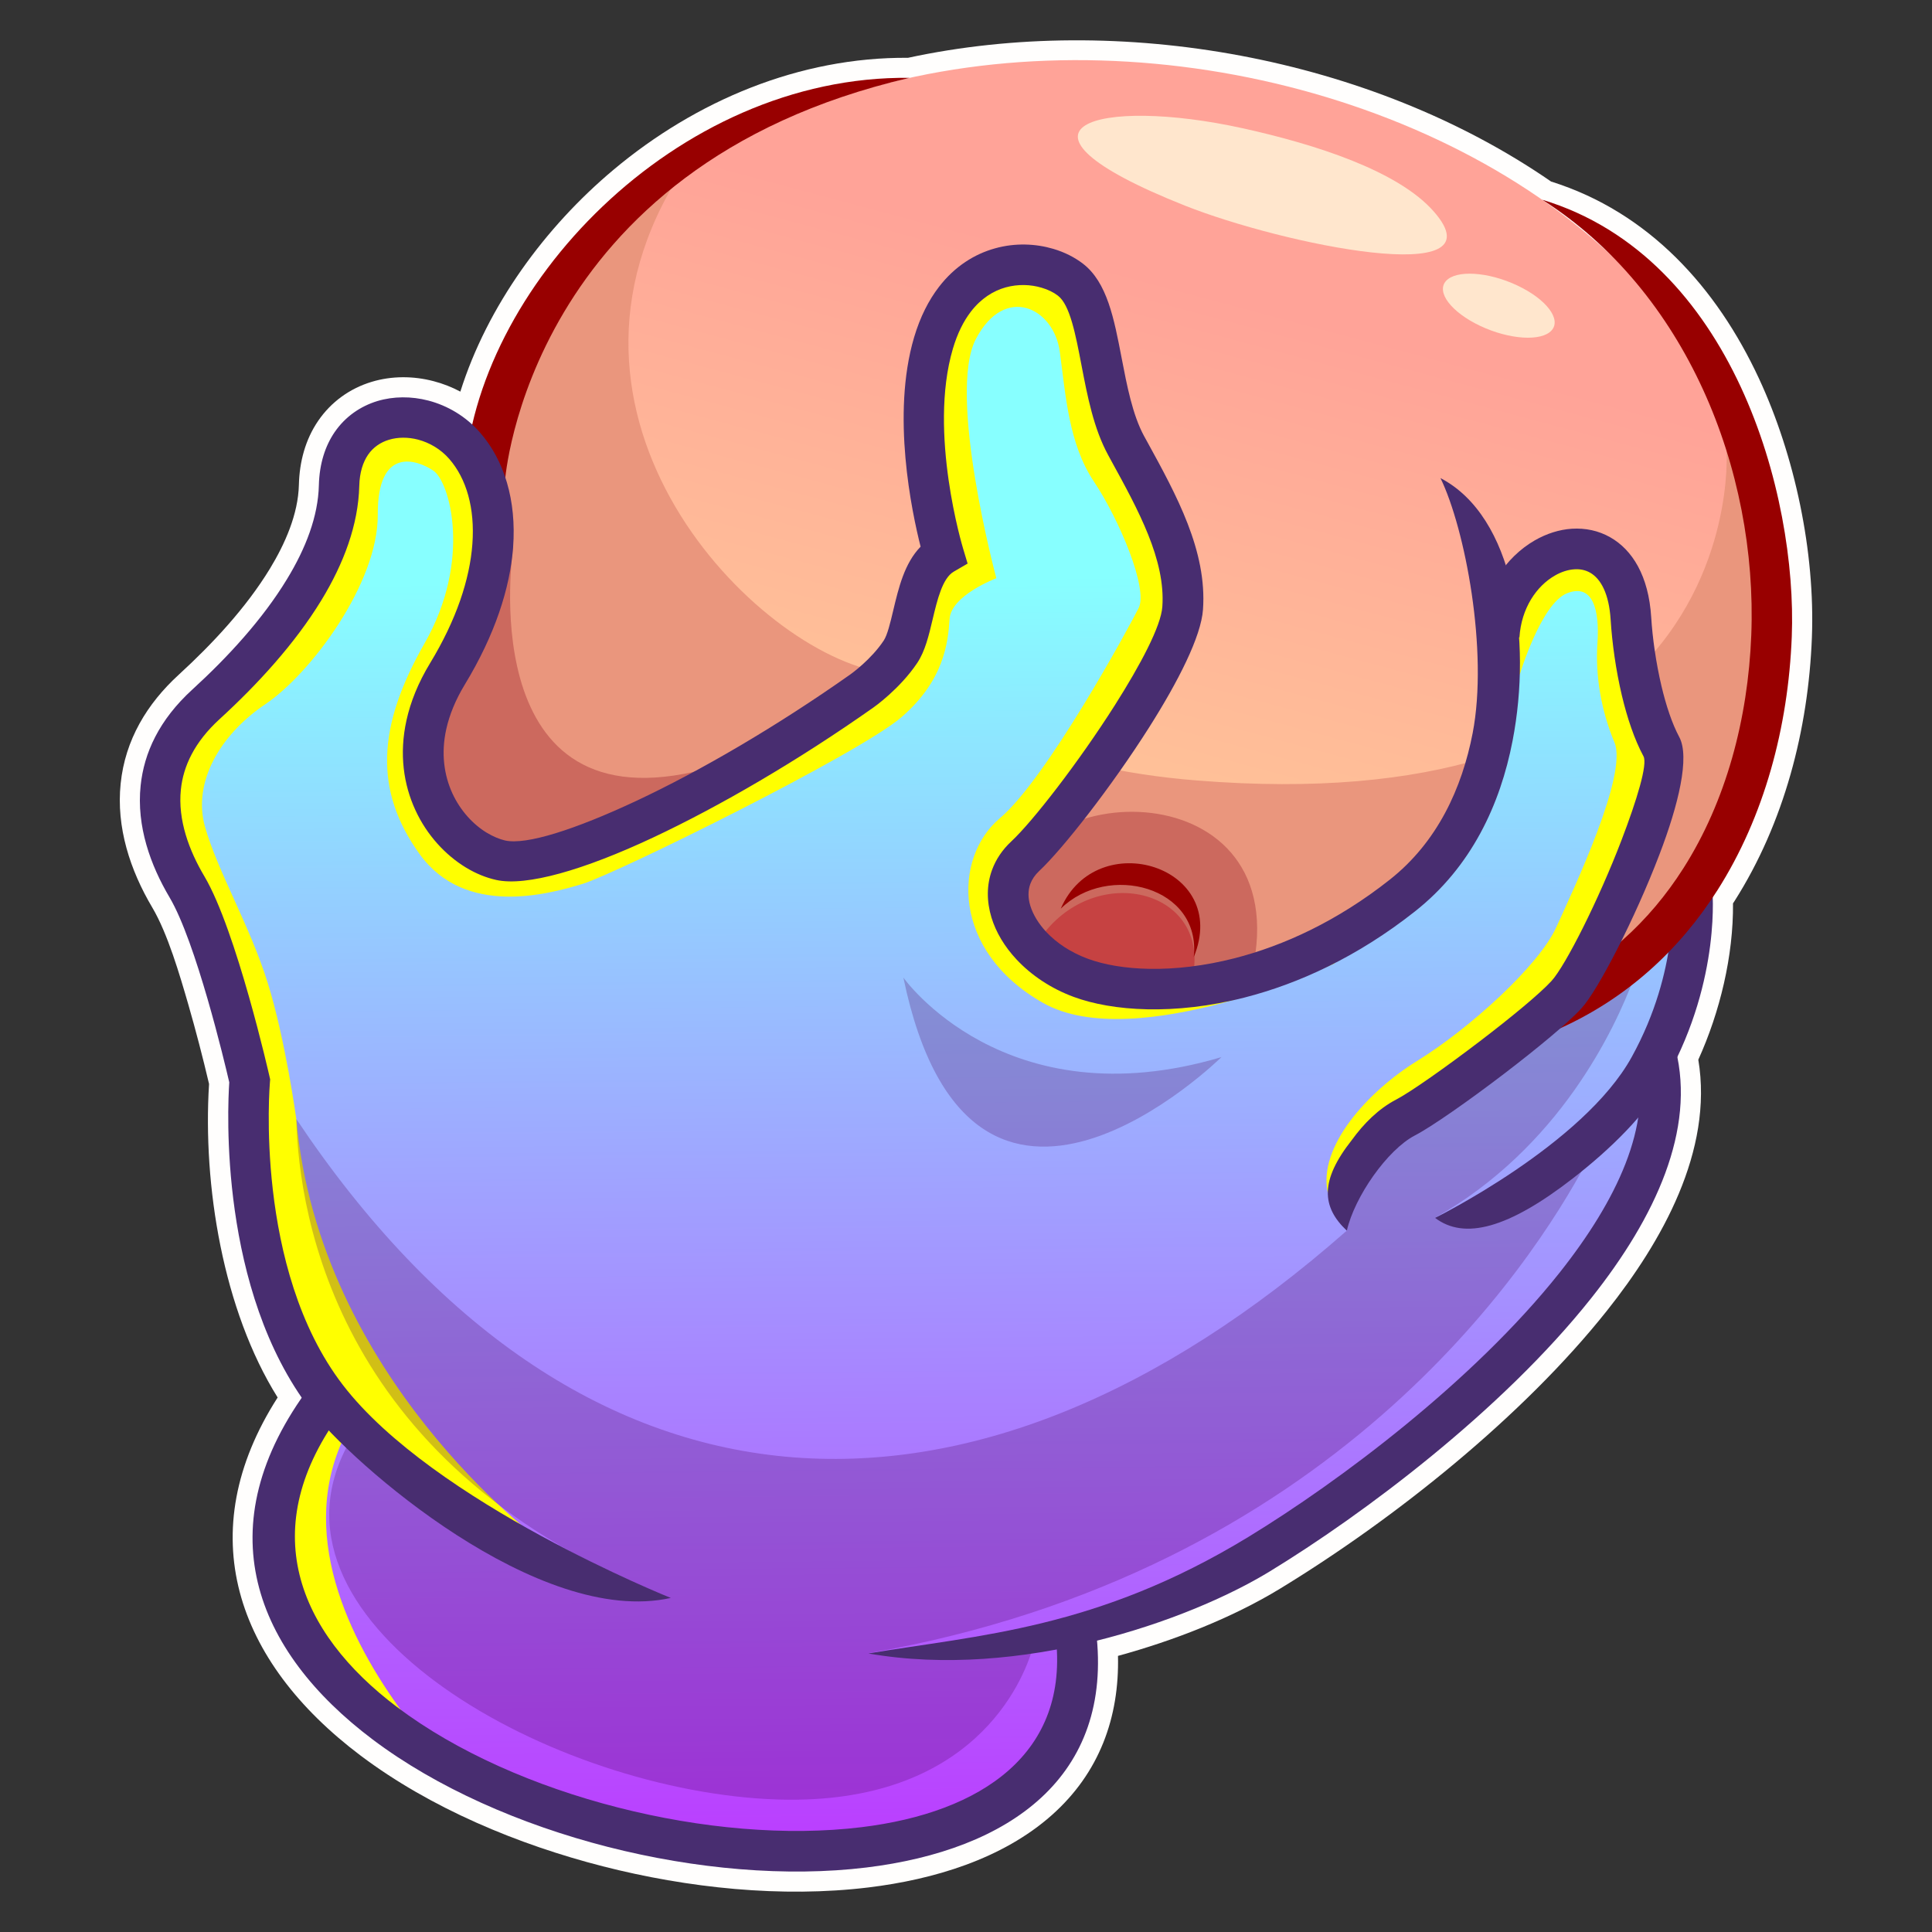
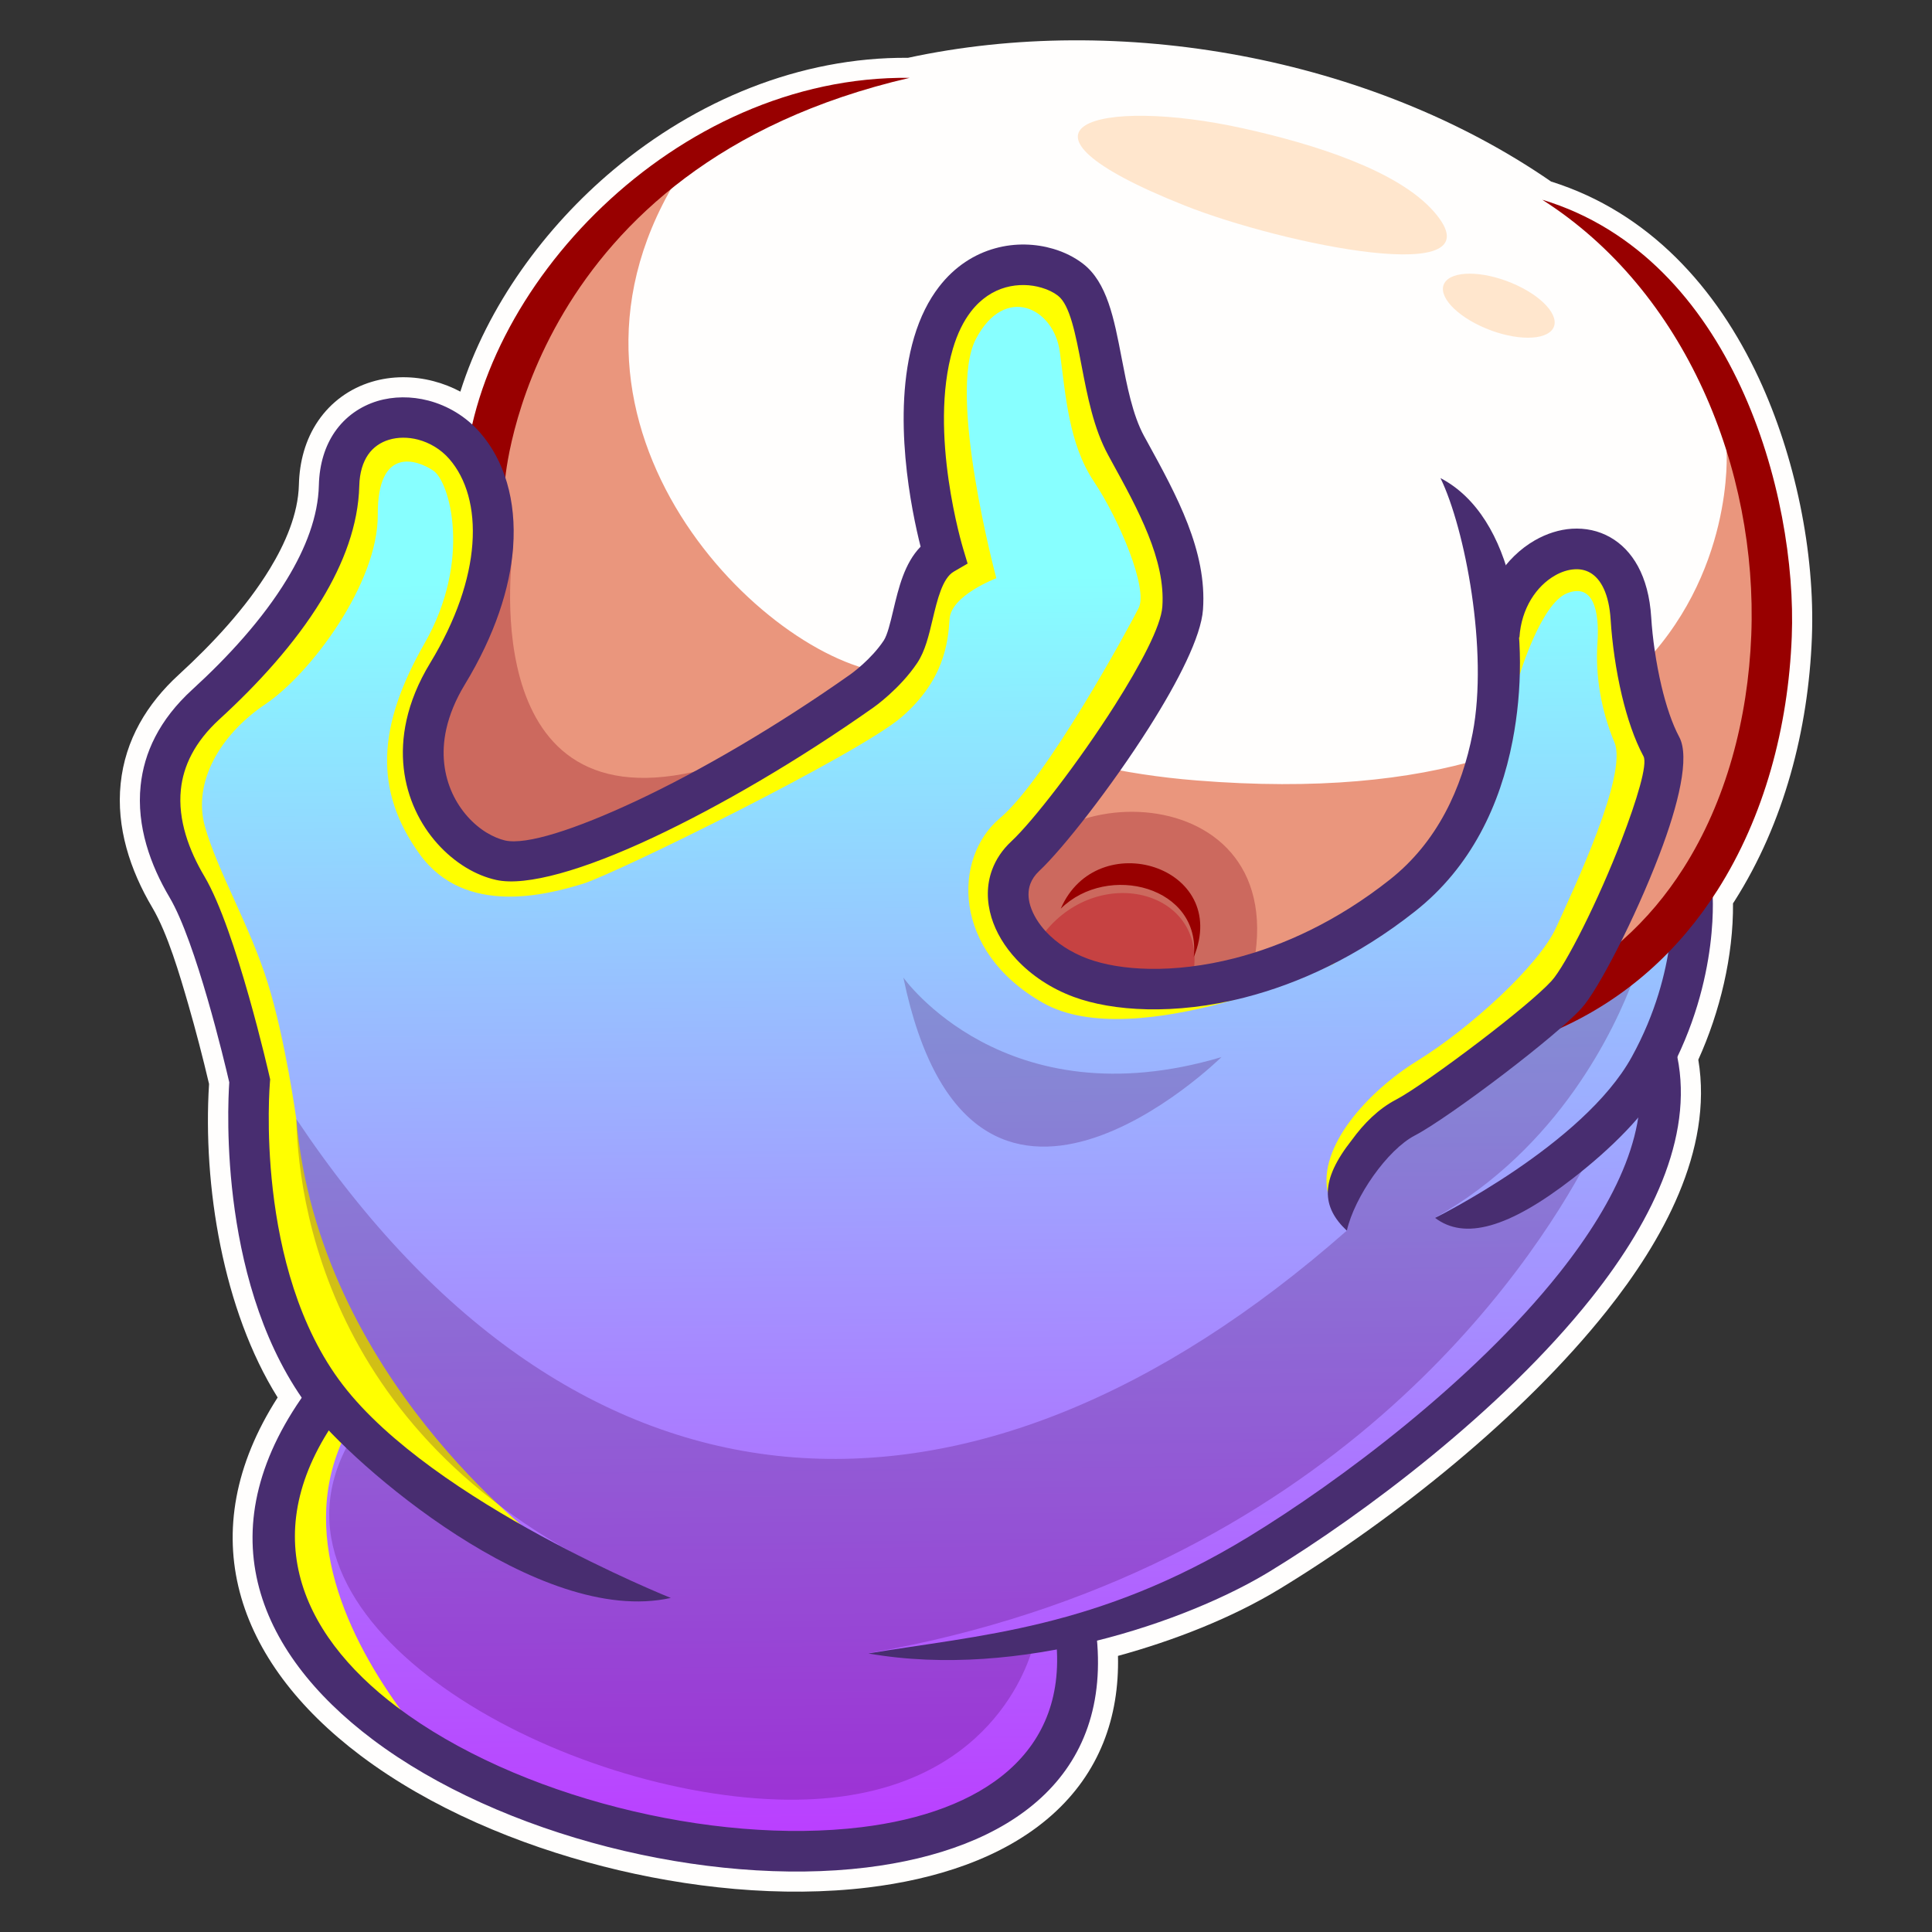
<svg xmlns="http://www.w3.org/2000/svg" id="Layer_2" viewBox="0 0 240 240">
  <rect x="0" y="0" width="240" height="240" fill="#333333" stroke="none" />
  <defs>
    <style>
      .cls-1 {
        fill: #fffefd;
      }

      .cls-1, .cls-2, .cls-3, .cls-4, .cls-5, .cls-6, .cls-7, .cls-8, .cls-9, .cls-10, .cls-11 {
        fill-rule: evenodd;
      }

      .cls-2 {
        fill: #ea967d;
      }

      .cls-3 {
        fill: #980000;
      }

      .cls-4 {
        fill: url(#linear-gradient-2);
      }

      .cls-5 {
        fill: #cc695e;
      }

      .cls-6 {
        fill: #ffe6cd;
      }

      .cls-7 {
        fill: #c64242;
      }

      .cls-8 {
        fill: url(#linear-gradient);
      }

      .cls-9 {
        fill: #48005a;
        opacity: .25;
      }

      .cls-10 {
        fill: #482d70;
      }

      .cls-11 {
        fill: #ff0;
      }
    </style>
    <linearGradient id="linear-gradient" x1="114.57" y1="71.74" x2="116.21" y2="226.65" gradientUnits="userSpaceOnUse">
      <stop offset="0" stop-color="#87ffff" />
      <stop offset="1" stop-color="#ba40ff" />
    </linearGradient>
    <linearGradient id="linear-gradient-2" x1="128.55" y1="114.23" x2="149.49" y2="35.97" gradientUnits="userSpaceOnUse">
      <stop offset="0" stop-color="#ffcb98" />
      <stop offset="1" stop-color="#ffa398" />
    </linearGradient>
  </defs>
  <path class="cls-1" d="M57.18,48.67c3.37-10.7,10.55-20.47,19.03-27.58,10.25-8.59,23.11-14.01,36.59-13.91,26.2-5.66,57.38-.16,79.88,15.37,12.14,3.81,20.57,13.17,25.82,24.46,4.47,9.61,6.99,21.56,6.58,32.18-.44,11.42-3.44,23.04-9.61,32.74-.06.1-.12.19-.19.29.06,6.53-1.63,13.51-4.31,19.42,1.89,11.32-4.56,22.64-11.35,31.18-10.42,13.12-26.36,25.85-40.59,34.52-6,3.66-13.27,6.48-20.15,8.36.18,7.66-2.32,14.54-8.22,19.78-6.16,5.47-14.71,8-22.74,8.98-10.82,1.32-22.5.07-33.03-2.62-10.51-2.69-21.4-7.21-30.1-13.76-15.53-11.7-21.07-27.68-10.3-44.48-6.79-10.85-9.31-26.35-8.52-38.95-.78-3.31-1.64-6.62-2.58-9.88-1.05-3.62-2.56-8.81-4.47-12.03-2.75-4.64-4.5-9.96-3.93-15.41.56-5.41,3.26-9.9,7.23-13.53,4.18-3.83,8.34-8.29,11.3-13.14,1.88-3.09,3.52-6.77,3.61-10.44.07-2.83.79-5.6,2.4-7.95,1.61-2.35,3.93-4.02,6.65-4.84,2.49-.75,5.17-.74,7.68-.08,1.16.3,2.28.74,3.33,1.3Z" />
  <g>
    <path class="cls-8" d="M143.26,124.9c3.4,0,7.21-.42,11.26-1.46,3.46-.89,7.1-2.22,10.82-4.1,3.36-1.7,6.76-3.84,10.13-6.5,3.23-2.55,5.73-5.59,7.63-8.91,2.14-3.74,3.52-7.85,4.32-12,.4-2.07.67-4.22.81-6.37.13-2.12.13-4.26-.01-6.35l-.04-.57h.13c.17-1.6.65-3.02,1.34-4.23.84-1.47,2-2.62,3.27-3.34.43-.25.87-.44,1.32-.59.45-.14.9-.23,1.34-.26.4-.02.8,0,1.17.08.37.08.73.22,1.06.4.79.45,1.48,1.23,1.98,2.37.43,1,.73,2.28.83,3.88.09,1.46.26,3.07.5,4.72.23,1.54.52,3.1.88,4.62.34,1.42.74,2.81,1.2,4.11.42,1.19.9,2.31,1.43,3.29.31.59.16,1.92-.31,3.7-.51,1.93-1.38,4.45-2.41,7.16-1.39,3.65-3.1,7.49-4.68,10.67-1.65,3.32-3.17,5.95-4.09,6.95-.71.77-1.9,1.85-3.36,3.08-1.63,1.37-3.59,2.93-5.57,4.44-2.18,1.67-4.41,3.3-6.31,4.63-1.81,1.26-3.31,2.24-4.2,2.7-.99.52-1.91,1.19-2.75,1.96-.95.87-1.81,1.86-2.56,2.9v.02c-1.94,2.44-2.85,4.42-2.9,6.13-.04,1.41.52,2.67,1.6,3.86.61-1.99,1.79-4.22,3.2-6.2,1.6-2.23,3.51-4.16,5.28-5.09.98-.51,2.58-1.55,4.48-2.86,2-1.39,4.33-3.09,6.61-4.83,1.31-1,2.61-2.02,3.81-2.99,1.14-.92,2.2-1.81,3.12-2.61l.06-.05.06-.03c2.52-1.15,4.86-2.49,7.02-4.01,2.24-1.57,4.29-3.33,6.16-5.25l1.13-1.15-.27,1.59c-.33,1.99-.87,4.27-1.74,6.73-.71,2.04-1.65,4.19-2.86,6.4-5.34,9.69-20.3,17.93-23.87,19.8,1.57.88,3.49,1.02,5.79.37,2.76-.78,6.07-2.67,10.03-5.75,1.43-1.11,2.86-2.3,4.21-3.55,1.35-1.25,2.65-2.56,3.82-3.92l1.15-1.34-.27,1.74c-.47,3.03-1.58,6.15-3.17,9.3-1.73,3.41-4.04,6.85-6.73,10.24-4.75,5.98-10.68,11.77-16.79,16.95-7.69,6.53-15.67,12.11-21.95,15.94-16.17,9.86-29.3,11.82-41.34,13.61l-2.77.42c2.59.29,5.21.39,7.82.33,4.1-.09,8.18-.56,12.11-1.3l.56-.11.03.57c.36,6.53-1.9,11.55-5.93,15.22-4.47,4.07-11.12,6.45-18.78,7.39-4.61.56-9.59.61-14.69.2-5.21-.42-10.55-1.33-15.77-2.66-5.26-1.34-10.39-3.12-15.13-5.28-4.58-2.09-8.81-4.53-12.46-7.28-6.22-4.68-10.72-10.32-12.29-16.65-1.4-5.65-.46-11.83,3.66-18.36l.35-.55.44.47c4.58,4.83,13.43,12.34,22.92,16.99,5.88,2.88,11.99,4.66,17.45,4-6.32-2.7-29.59-13.23-39.36-25.96-11.13-14.51-9.19-37.54-9.16-37.94l.02-.29-.07-.32s-1.82-8.04-4.21-15.37c-1.19-3.65-2.51-7.12-3.82-9.32-1.04-1.76-1.95-3.7-2.5-5.73-.47-1.74-.68-3.55-.49-5.37.16-1.58.64-3.19,1.51-4.78.79-1.45,1.92-2.88,3.46-4.28,2.5-2.28,4.98-4.78,7.24-7.43,1.98-2.31,3.8-4.74,5.32-7.24,1.42-2.33,2.59-4.73,3.39-7.17.74-2.23,1.18-4.5,1.24-6.77.02-.85.13-1.6.32-2.27.2-.72.5-1.35.86-1.87.35-.51.77-.93,1.24-1.27.49-.35,1.04-.62,1.62-.79.6-.18,1.25-.27,1.9-.28.66,0,1.33.08,1.99.26.78.2,1.55.53,2.26.97.68.42,1.32.95,1.87,1.58,1.14,1.3,1.98,2.92,2.5,4.8.49,1.82.68,3.89.51,6.15-.17,2.28-.7,4.75-1.62,7.35-.87,2.45-2.1,5.03-3.71,7.69-.71,1.17-1.29,2.32-1.76,3.45-.49,1.18-.85,2.34-1.1,3.46-.44,1.96-.53,3.84-.36,5.59.19,1.9.69,3.67,1.42,5.25.68,1.48,1.56,2.8,2.56,3.94,1.06,1.21,2.26,2.21,3.51,2.98.59.36,1.2.67,1.81.92.61.25,1.22.45,1.83.58,1.75.39,4.32.1,7.49-.75,3.35-.9,7.32-2.44,11.66-4.47,4.19-1.96,8.78-4.4,13.51-7.19,4.54-2.68,9.21-5.68,13.77-8.9l.06-.05c.22-.15,3.28-2.35,5.3-5.4.46-.69.8-1.49,1.08-2.36.28-.88.52-1.86.75-2.86.29-1.23.6-2.53,1.02-3.64.44-1.18,1.02-2.15,1.84-2.63l1.37-.8-.46-1.52c-.07-.23-4.37-14.54-1.26-25.07.29-.97.62-1.84,1-2.61.4-.82.84-1.54,1.32-2.16.64-.83,1.34-1.49,2.08-2.01.81-.56,1.66-.95,2.51-1.19.79-.22,1.59-.32,2.36-.31.83,0,1.63.13,2.37.35.43.13.83.28,1.19.46.38.19.72.4,1.01.62.84.65,1.44,1.92,1.92,3.55.46,1.56.82,3.45,1.2,5.41h0c.72,3.77,1.49,7.77,3.27,11.03l.37.68c1.67,3.05,3.37,6.14,4.6,9.21,1.24,3.1,2.01,6.18,1.8,9.17-.08,1.2-.7,2.91-1.67,4.92-1.08,2.24-2.61,4.87-4.32,7.57-2.17,3.41-4.62,6.9-6.89,9.88-2.43,3.2-4.65,5.81-6.05,7.12-.53.49-.98,1.02-1.35,1.58-.38.56-.68,1.15-.91,1.76-.32.88-.49,1.8-.5,2.72-.01.96.13,1.93.43,2.89.27.88.66,1.74,1.16,2.58.51.85,1.13,1.67,1.85,2.43.9.96,1.96,1.85,3.15,2.63,1.15.75,2.42,1.39,3.79,1.9,2.48.91,5.8,1.49,9.66,1.5Z" />
    <path class="cls-11" d="M143.26,124.9c3.4,0,7.21-.42,11.26-1.46,3.46-.89,7.1-2.22,10.82-4.1.22-.11.44-.22.65-.34l-.22.68s-24.73,11.38-36.17,4.92c-11.44-6.46-11.2-18.08-5.39-22.96,5.81-4.89,16.04-23.72,17.24-26.12,1.2-2.4-2.42-11-5.56-15.7-3.14-4.7-3.5-10.7-4.24-16.14-.74-5.44-6.82-8.45-10.42-1.57-3.6,6.88,2.54,29.72,2.54,29.72,0,0-5.63,2.12-5.81,5.07-.19,2.95-.69,7.61-5.95,12.17-5.26,4.56-35.55,19.5-39.7,20.75-4.15,1.24-14.52,4.15-20.19-3.73-5.67-7.88-5.28-15.84.62-26.17,5.9-10.33,3.13-20.06,1.11-21.44s-6.97-3.1-6.92,5.44c.06,8.54-8.34,19.78-13.97,23.56-5.62,3.78-9.06,9.71-7.49,15.24,1.57,5.53,5.56,12.26,7.77,19.32,2.21,7.05,3.57,16.99,3.57,16.99,2.8,32.07,30.17,52.22,30.28,52.31-8.85-4.81-19.18-11.5-24.89-18.95-11.13-14.51-9.19-37.54-9.16-37.94l.02-.29-.07-.32s-1.82-8.04-4.21-15.37c-1.19-3.65-2.51-7.12-3.82-9.32-1.04-1.76-1.95-3.7-2.5-5.73-.47-1.74-.68-3.55-.49-5.37.16-1.58.64-3.19,1.51-4.78.79-1.45,1.92-2.88,3.46-4.28,2.5-2.28,4.98-4.78,7.24-7.43,1.98-2.31,3.8-4.74,5.32-7.24,1.42-2.33,2.59-4.73,3.39-7.17.74-2.23,1.18-4.5,1.24-6.77.02-.85.13-1.6.32-2.27.2-.72.5-1.35.86-1.87.35-.51.77-.93,1.24-1.27.49-.35,1.04-.62,1.62-.79.6-.18,1.25-.27,1.9-.28.66,0,1.33.08,1.99.26.78.2,1.55.53,2.26.97.68.42,1.32.95,1.87,1.58,1.14,1.3,1.98,2.92,2.5,4.8.49,1.82.68,3.89.51,6.15-.17,2.28-.7,4.75-1.62,7.35-.87,2.45-2.1,5.03-3.71,7.69-.71,1.17-1.29,2.32-1.76,3.45-.49,1.18-.85,2.34-1.1,3.46-.44,1.96-.53,3.84-.36,5.59.19,1.9.69,3.67,1.42,5.25.68,1.48,1.56,2.8,2.56,3.94,1.06,1.21,2.26,2.21,3.51,2.98.59.36,1.2.67,1.81.92.61.25,1.22.45,1.83.58,1.75.39,4.32.1,7.49-.75,3.35-.9,7.32-2.44,11.66-4.47,4.19-1.96,8.78-4.4,13.51-7.19,4.54-2.68,9.21-5.68,13.77-8.9l.06-.05c.22-.15,3.28-2.35,5.3-5.4.46-.69.8-1.49,1.08-2.36.28-.88.52-1.86.75-2.86.29-1.23.6-2.53,1.02-3.64.44-1.18,1.02-2.15,1.84-2.63l1.37-.8-.46-1.52c-.07-.23-4.37-14.54-1.26-25.07.29-.97.62-1.84,1-2.61.4-.82.84-1.54,1.32-2.16.64-.83,1.34-1.49,2.08-2.01.81-.56,1.66-.95,2.51-1.19.79-.22,1.59-.32,2.36-.31.83,0,1.63.13,2.37.35.43.13.83.28,1.19.46.38.19.72.4,1.01.62.84.65,1.44,1.92,1.92,3.55.46,1.56.82,3.45,1.2,5.41h0c.72,3.77,1.49,7.77,3.27,11.03l.37.68c1.67,3.05,3.37,6.14,4.6,9.21,1.24,3.1,2.01,6.18,1.8,9.17-.08,1.2-.7,2.91-1.67,4.92-1.08,2.24-2.61,4.87-4.32,7.57-2.17,3.41-4.62,6.9-6.89,9.88-2.43,3.2-4.65,5.81-6.05,7.12-.53.49-.98,1.02-1.35,1.58-.38.56-.68,1.15-.91,1.76-.32.88-.49,1.8-.5,2.72-.01.96.13,1.93.43,2.89.27.88.66,1.74,1.16,2.58.51.85,1.13,1.67,1.85,2.43.9.96,1.96,1.85,3.15,2.63,1.15.75,2.42,1.39,3.79,1.9,2.48.91,5.8,1.49,9.66,1.5h0ZM188.3,83.77h.5s2.63-8.78,5.86-10.07c3.23-1.29,4.06,2.12,3.78,6.18-.28,4.06.46,8.39,2.12,12.36,1.66,3.97-5,18.03-7.22,22.92-2.21,4.89-10.97,12.73-17.25,16.6-6.27,3.87-12.41,10.76-11.14,16.42,0,0,.2-.23.54-.63.19-1.59,1.11-3.43,2.85-5.64v-.02c.77-1.04,1.62-2.03,2.57-2.9.84-.77,1.76-1.44,2.75-1.96.89-.46,2.39-1.44,4.2-2.7,1.9-1.33,4.13-2.96,6.31-4.63,1.99-1.52,3.94-3.07,5.57-4.44,1.46-1.23,2.65-2.31,3.36-3.08.91-1,2.44-3.63,4.09-6.95,1.58-3.18,3.29-7.02,4.68-10.67,1.03-2.7,1.9-5.23,2.41-7.16.47-1.78.62-3.12.31-3.7-.53-.98-1.01-2.1-1.43-3.29-.46-1.3-.86-2.69-1.2-4.11-.36-1.51-.65-3.08-.88-4.62-.24-1.65-.41-3.26-.5-4.72-.1-1.6-.4-2.89-.83-3.88-.5-1.15-1.19-1.92-1.98-2.37-.33-.19-.69-.32-1.06-.4-.38-.08-.77-.11-1.17-.08-.44.03-.89.12-1.34.26-.45.14-.89.34-1.32.59-1.27.73-2.42,1.87-3.27,3.34-.69,1.2-1.17,2.63-1.34,4.23h-.13s.04.56.04.56c.1,1.5.13,3.03.09,4.56h0ZM50.74,213.7c-6.77-8.92-13.78-22.24-8.24-34.65l.72.36c-.74-.72-1.42-1.4-2.02-2.04l-.44-.47-.35.55c-4.12,6.53-5.06,12.71-3.66,18.36,1.57,6.33,6.07,11.97,12.29,16.65.56.42,1.13.83,1.71,1.24Z" />
    <path class="cls-9" d="M167.4,150.95c.66-1.73,1.68-3.59,2.88-5.26,1.6-2.23,3.51-4.16,5.28-5.09.98-.51,2.58-1.55,4.48-2.86,2-1.39,4.33-3.09,6.61-4.83,1.31-1,2.61-2.02,3.81-2.99,1.14-.92,2.2-1.81,3.12-2.61l.06-.05.06-.03c2.52-1.15,4.86-2.49,7.02-4.01.76-.54,1.51-1.1,2.23-1.68-2.34,6.27-9.23,21.03-24.68,29.74,0,0,.55-.04,1.5-.21l-.5.26c1.57.88,3.49,1.02,5.79.37,2.76-.78,6.07-2.67,10.03-5.75.68-.53,1.35-1.07,2.02-1.63-6.83,12.83-31.66,51.05-89.24,61.05l5.54-.35-2.15.32c2.59.29,5.21.39,7.82.33,3.08-.07,6.15-.35,9.16-.8-1.12,3.78-7.23,19.43-31.6,18.67-27.7-.86-65.03-21.57-53.64-43.67l-1.01-1.7c4.76,4.82,13.16,11.77,22.12,16.16,5.88,2.88,11.99,4.66,17.45,4-1.31-.56-3.36-1.46-5.86-2.65,4.52,1.77,7.66,2.85,7.66,2.85-41.32-15.7-46.25-47.36-46.55-59.52,34.83,52.15,83.69,55.08,130.52,13.84,0,0-.04-.75.07-1.93h0ZM112.22,121.44c8.41,40.56,39.51,9.88,39.51,9.88-26.9,7.99-39.51-9.88-39.51-9.88Z" />
-     <path class="cls-4" d="M218.31,64.56C208.36.16,81.55-20.07,59.65,58.51c0,0,4.81,11.27.04,19.53-4.76,8.26-8.57,15.3-4.62,22.55,3.95,7.25,13.03,6.86,17.23,4.06,4.2-2.8,31.5-15.79,36.7-19.75,5.2-3.96,4.62-11.35,4.62-11.35l3.78-5.74s-3.08-13.87-2.38-17.51c.7-3.64,3.29-18.4,12.33-16.95,9.04,1.45,9.24,6.3,9.38,10.22.14,3.92,4.06,12.19,5.46,15.27,1.4,3.08,7,13.73,2.66,22.41-4.34,8.68-19.61,26.19-19.47,28.57.14,2.38,4.76,11.97,16.95,12.78,12.19.81,30.54-8.26,36.98-16.39,6.44-8.13,6.77-29.79,6.77-29.79,0,0,5.14-7.47,9.71-7.56,4.58-.09,6.54,4.11,6.63,7.56.09,3.46,1.49,12.23,3.08,15.31,1.59,3.08,1.37,5.88.75,7.19-.62,1.31-9.62,22.1-9.62,22.1,0,0,29.87-13.45,21.68-56.49Z" />
    <path class="cls-2" d="M218.31,64.56c-.38-2.46-.95-4.85-1.66-7.18-1.37-.86-2.17-1.34-2.17-1.34,0,0,1.02,15.37-11.23,27.37.57,3.29,1.38,6.67,2.25,8.35,1.59,3.08,1.37,5.88.75,7.19-.62,1.31-9.62,22.1-9.62,22.1,0,0,29.87-13.45,21.68-56.49h0ZM83.87,22.59c-11.12,8.26-19.81,20.08-24.22,35.92,0,0,4.81,11.27.04,19.53-4.76,8.26-8.57,15.3-4.62,22.55,3.95,7.25,13.03,6.86,17.23,4.06,4.2-2.8,31.5-15.79,36.7-19.75.52-.4.98-.83,1.39-1.28-15.22-1.49-44.86-30.41-26.52-61.04h0ZM135.63,94.99c-5.18,6.93-10.33,13.46-10.25,14.85.14,2.38,4.76,11.97,16.95,12.78,12.19.81,30.54-8.26,36.98-16.39,2.26-2.85,3.76-7.35,4.77-12.01-8.94,2.68-20.5,3.93-35.44,2.73-4.67-.37-8.99-1.05-13-1.96Z" />
    <path class="cls-5" d="M61.77,68.1l1.98-.1s-5.19,34.11,22.49,27.87c1.56-.35,2.96-.59,4.24-.75-8.07,4.13-16.05,8.13-18.17,9.54-4.2,2.8-13.28,3.19-17.23-4.06-3.95-7.25-.14-14.29,4.62-22.55,1.81-3.14,2.24-6.72,2.07-9.95Z" />
    <path class="cls-5" d="M155.54,120.71c-5.19,1.8-4.9,2.47-13.21,1.91-8.31-.55-17.85-3.36-17.17-10.68,1.46-15.67,36.06-16.45,30.38,8.77Z" />
    <path class="cls-7" d="M144.48,122.75c-.65-.03-1.36-.07-2.14-.13-2.22-.15-4.54-.46-6.72-.97-2.7-1.16-5.52-2.88-6.45-5.02,6.5-9.42,20.31-6.43,19.15,3.72-.12,1.06-1.97,1.89-3.84,2.39Z" />
    <g>
      <path class="cls-3" d="M57.7,59.51c1.15-23.53,26.19-50.19,55.3-49.84-47.51,10.99-50.26,49.97-50.27,50.08l-5.04-.24Z" />
      <path class="cls-10" d="M212.7,110.36s1.18,11.11-5.58,23.37c-2.6,4.72-7.13,9.07-11.72,12.64-8.02,6.23-13.48,7.69-17.13,4.92.05-.03,18.43-9.1,24.43-19.99,6-10.89,4.99-20.42,4.99-20.45l5.02-.49Z" />
-       <path class="cls-3" d="M191.49,123.26c7.59-3.38,13.42-8.79,17.62-15.39,5.31-8.34,8.03-18.56,8.44-28.97.8-20.6-8.13-42.73-25.97-54.09,23.73,7.17,31.69,36.72,31,54.27-.44,11.26-3.42,22.37-9.23,31.5-4.71,7.4-11.26,13.48-19.81,17.28l-2.05-4.6Z" />
+       <path class="cls-3" d="M191.49,123.26c7.59-3.38,13.42-8.79,17.62-15.39,5.31-8.34,8.03-18.56,8.44-28.97.8-20.6-8.13-42.73-25.97-54.09,23.73,7.17,31.69,36.72,31,54.27-.44,11.26-3.42,22.37-9.23,31.5-4.71,7.4-11.26,13.48-19.81,17.28l-2.05-4.6" />
      <path class="cls-10" d="M38.59,175.15c-11.43-14.9-10.32-37.55-10.11-40.7-.59-2.56-4.14-17.44-7.42-22.98-2.35-3.97-4.12-8.81-3.59-13.88.42-4.05,2.28-8.15,6.43-11.94,4.4-4.02,8.73-8.73,11.74-13.69,2.35-3.85,3.88-7.83,3.97-11.68.07-2.71.8-4.9,1.96-6.6,1.34-1.95,3.22-3.22,5.31-3.86,2-.6,4.21-.61,6.33-.06,2.38.62,4.66,1.96,6.4,3.95,3.03,3.46,4.56,8.42,4.13,14.27-.38,5.09-2.27,10.91-5.99,17.04-1.18,1.94-1.92,3.8-2.31,5.54-.68,3.05-.26,5.76.75,7.98,1.01,2.19,2.6,3.89,4.3,4.92h.01c.76.46,1.53.78,2.25.95,2.62.58,8.64-1.34,16.25-4.9,7.99-3.74,17.5-9.29,26.63-15.73.18-.13,2.59-1.86,4.15-4.21h0c.45-.69.81-2.17,1.18-3.74.67-2.81,1.39-5.86,3.4-7.92-1.1-4.34-3.65-16.4-.81-26,.76-2.56,1.82-4.62,3.08-6.26,1.99-2.59,4.46-4.1,6.98-4.8,2.51-.7,5.05-.58,7.22.06,1.4.41,2.66,1.05,3.69,1.84,3.01,2.31,3.87,6.82,4.81,11.71.66,3.43,1.36,7.08,2.79,9.71l.37.67c3.69,6.72,7.46,13.6,6.95,20.87-.23,3.36-3.09,8.96-6.68,14.63-4.67,7.37-10.74,15.12-13.68,17.87-.52.49-.88,1.03-1.09,1.59-.31.84-.29,1.78,0,2.72.34,1.1,1.02,2.22,1.97,3.24,1.29,1.38,3.07,2.57,5.2,3.35,3.97,1.46,10.55,1.89,18.23-.08,6.04-1.55,12.71-4.58,19.26-9.76,5.9-4.66,8.96-11.33,10.29-18.21,1.96-10.19-.94-25.38-4-31.67,9.17,4.79,11.39,20.03,8.96,32.62-1.53,7.94-5.13,15.69-12.13,21.21-7.16,5.66-14.48,8.98-21.14,10.69-8.77,2.25-16.47,1.69-21.22-.06-2.86-1.05-5.31-2.71-7.13-4.66-1.49-1.59-2.56-3.38-3.12-5.22-.6-1.99-.62-4.02.08-5.92.47-1.27,1.25-2.47,2.39-3.53,2.67-2.49,8.35-9.82,12.85-16.9,3.21-5.06,5.75-9.85,5.91-12.26.41-5.81-3-12.03-6.34-18.11l-.37-.68c-1.83-3.34-2.6-7.38-3.33-11.18-.75-3.91-1.44-7.52-2.93-8.66-.53-.41-1.23-.76-2.03-.99-1.34-.4-2.91-.47-4.46-.04-1.54.43-3.06,1.37-4.33,3.02-.89,1.16-1.66,2.67-2.23,4.6-3.09,10.45,1.25,24.75,1.26,24.79l.57,1.9-1.72,1c-1.41.82-2.05,3.51-2.63,5.95-.48,2.02-.93,3.92-1.9,5.38-2.15,3.23-5.43,5.54-5.44,5.54h0c-9.34,6.59-19.13,12.29-27.4,16.17-8.57,4.02-15.73,6.09-19.47,5.26-1.27-.28-2.56-.81-3.79-1.56-2.5-1.53-4.82-3.99-6.26-7.14-1.44-3.13-2.03-6.93-1.09-11.16.5-2.25,1.44-4.62,2.92-7.06,3.28-5.39,4.94-10.45,5.26-14.81.33-4.46-.74-8.13-2.88-10.58-1.05-1.2-2.43-2.01-3.87-2.39-1.23-.32-2.5-.32-3.62.02-1.03.31-1.95.93-2.59,1.86-.64.94-1.05,2.22-1.09,3.87-.12,4.83-1.93,9.64-4.7,14.19-3.28,5.39-7.93,10.46-12.65,14.78-3.12,2.85-4.51,5.84-4.81,8.74-.4,3.8,1.03,7.61,2.92,10.79,3.97,6.7,8.07,24.78,8.08,24.83l.09.4-.03.35c0,.07-2.04,23.14,9.05,37.59,11.26,14.67,40.67,26.44,40.75,26.47-16.43,3.66-39.63-16.72-44.76-23.41Z" />
      <path class="cls-10" d="M183.73,78.88c.34-5.49,3.34-9.69,6.92-11.75,1.48-.85,3.06-1.35,4.62-1.45,1.67-.1,3.3.23,4.77,1.07,2.72,1.55,4.76,4.76,5.08,9.94.16,2.57.59,5.64,1.28,8.56.57,2.4,1.31,4.64,2.2,6.3,1.34,2.48-.08,8.39-2.47,14.63-3.01,7.89-7.6,16.8-9.66,19.06-1.67,1.83-5.54,5.02-9.54,8.08-4.43,3.39-9.12,6.67-11.17,7.73-3.43,1.79-7.5,7.63-8.45,11.83-3.15-2.96-3.36-6.23.64-11.29,1.46-2.01,3.28-3.85,5.49-5,1.78-.93,6.17-4.02,10.44-7.28,3.79-2.89,7.41-5.87,8.86-7.46,1.74-1.91,5.85-10.06,8.68-17.46,1.93-5.04,3.27-9.45,2.74-10.44-1.13-2.1-2.02-4.76-2.68-7.53-.75-3.16-1.22-6.55-1.4-9.43-.2-3.23-1.22-5.09-2.55-5.85-.58-.33-1.25-.47-1.95-.42-.8.05-1.64.32-2.43.78-2.27,1.3-4.17,4.04-4.4,7.68l-5.04-.3Z" />
      <path class="cls-10" d="M107.87,205.4c13.68-2.3,28.39-3,47.23-14.49,11.23-6.85,27.91-19.31,38.61-32.78,7.16-9.02,11.58-18.39,9.55-26.52l4.9-1.22c2.47,9.9-2.43,20.73-10.5,30.88-11.11,13.99-28.35,26.88-39.93,33.94-10.16,6.2-31.04,13.48-49.86,10.19Z" />
      <path class="cls-10" d="M42.61,175.14c-11.05,14.67-5.59,27.65,6.72,36.92,7.38,5.56,17.15,9.85,27.42,12.47,10.28,2.63,21.01,3.58,30.27,2.45,14.91-1.82,25.9-9.17,24.11-23.81l5.02-.59c2.22,18.19-10.81,27.25-28.54,29.41-9.87,1.2-21.25.21-32.1-2.56-10.87-2.78-21.28-7.37-29.21-13.34-14.56-10.96-20.95-26.41-7.71-43.99l4.03,3.04Z" />
      <path class="cls-3" d="M131.77,112.88c5.84-5.76,17.49-2.75,16.52,6.02,4.65-11.28-12.02-16.43-16.52-6.02Z" />
    </g>
    <path class="cls-6" d="M154.41,15.94c8.9,1.97,19.28,5.25,23.74,10.38,8.4,9.65-18.82,4.04-30.96-.78-24.67-9.8-10.72-13.57,7.21-9.6h0ZM188.46,35.45c-3.62-1.7-7.57-1.94-8.83-.55-1.26,1.39.66,3.9,4.28,5.6,3.62,1.7,7.57,1.94,8.83.55,1.26-1.39-.66-3.9-4.28-5.6Z" />
  </g>
</svg>